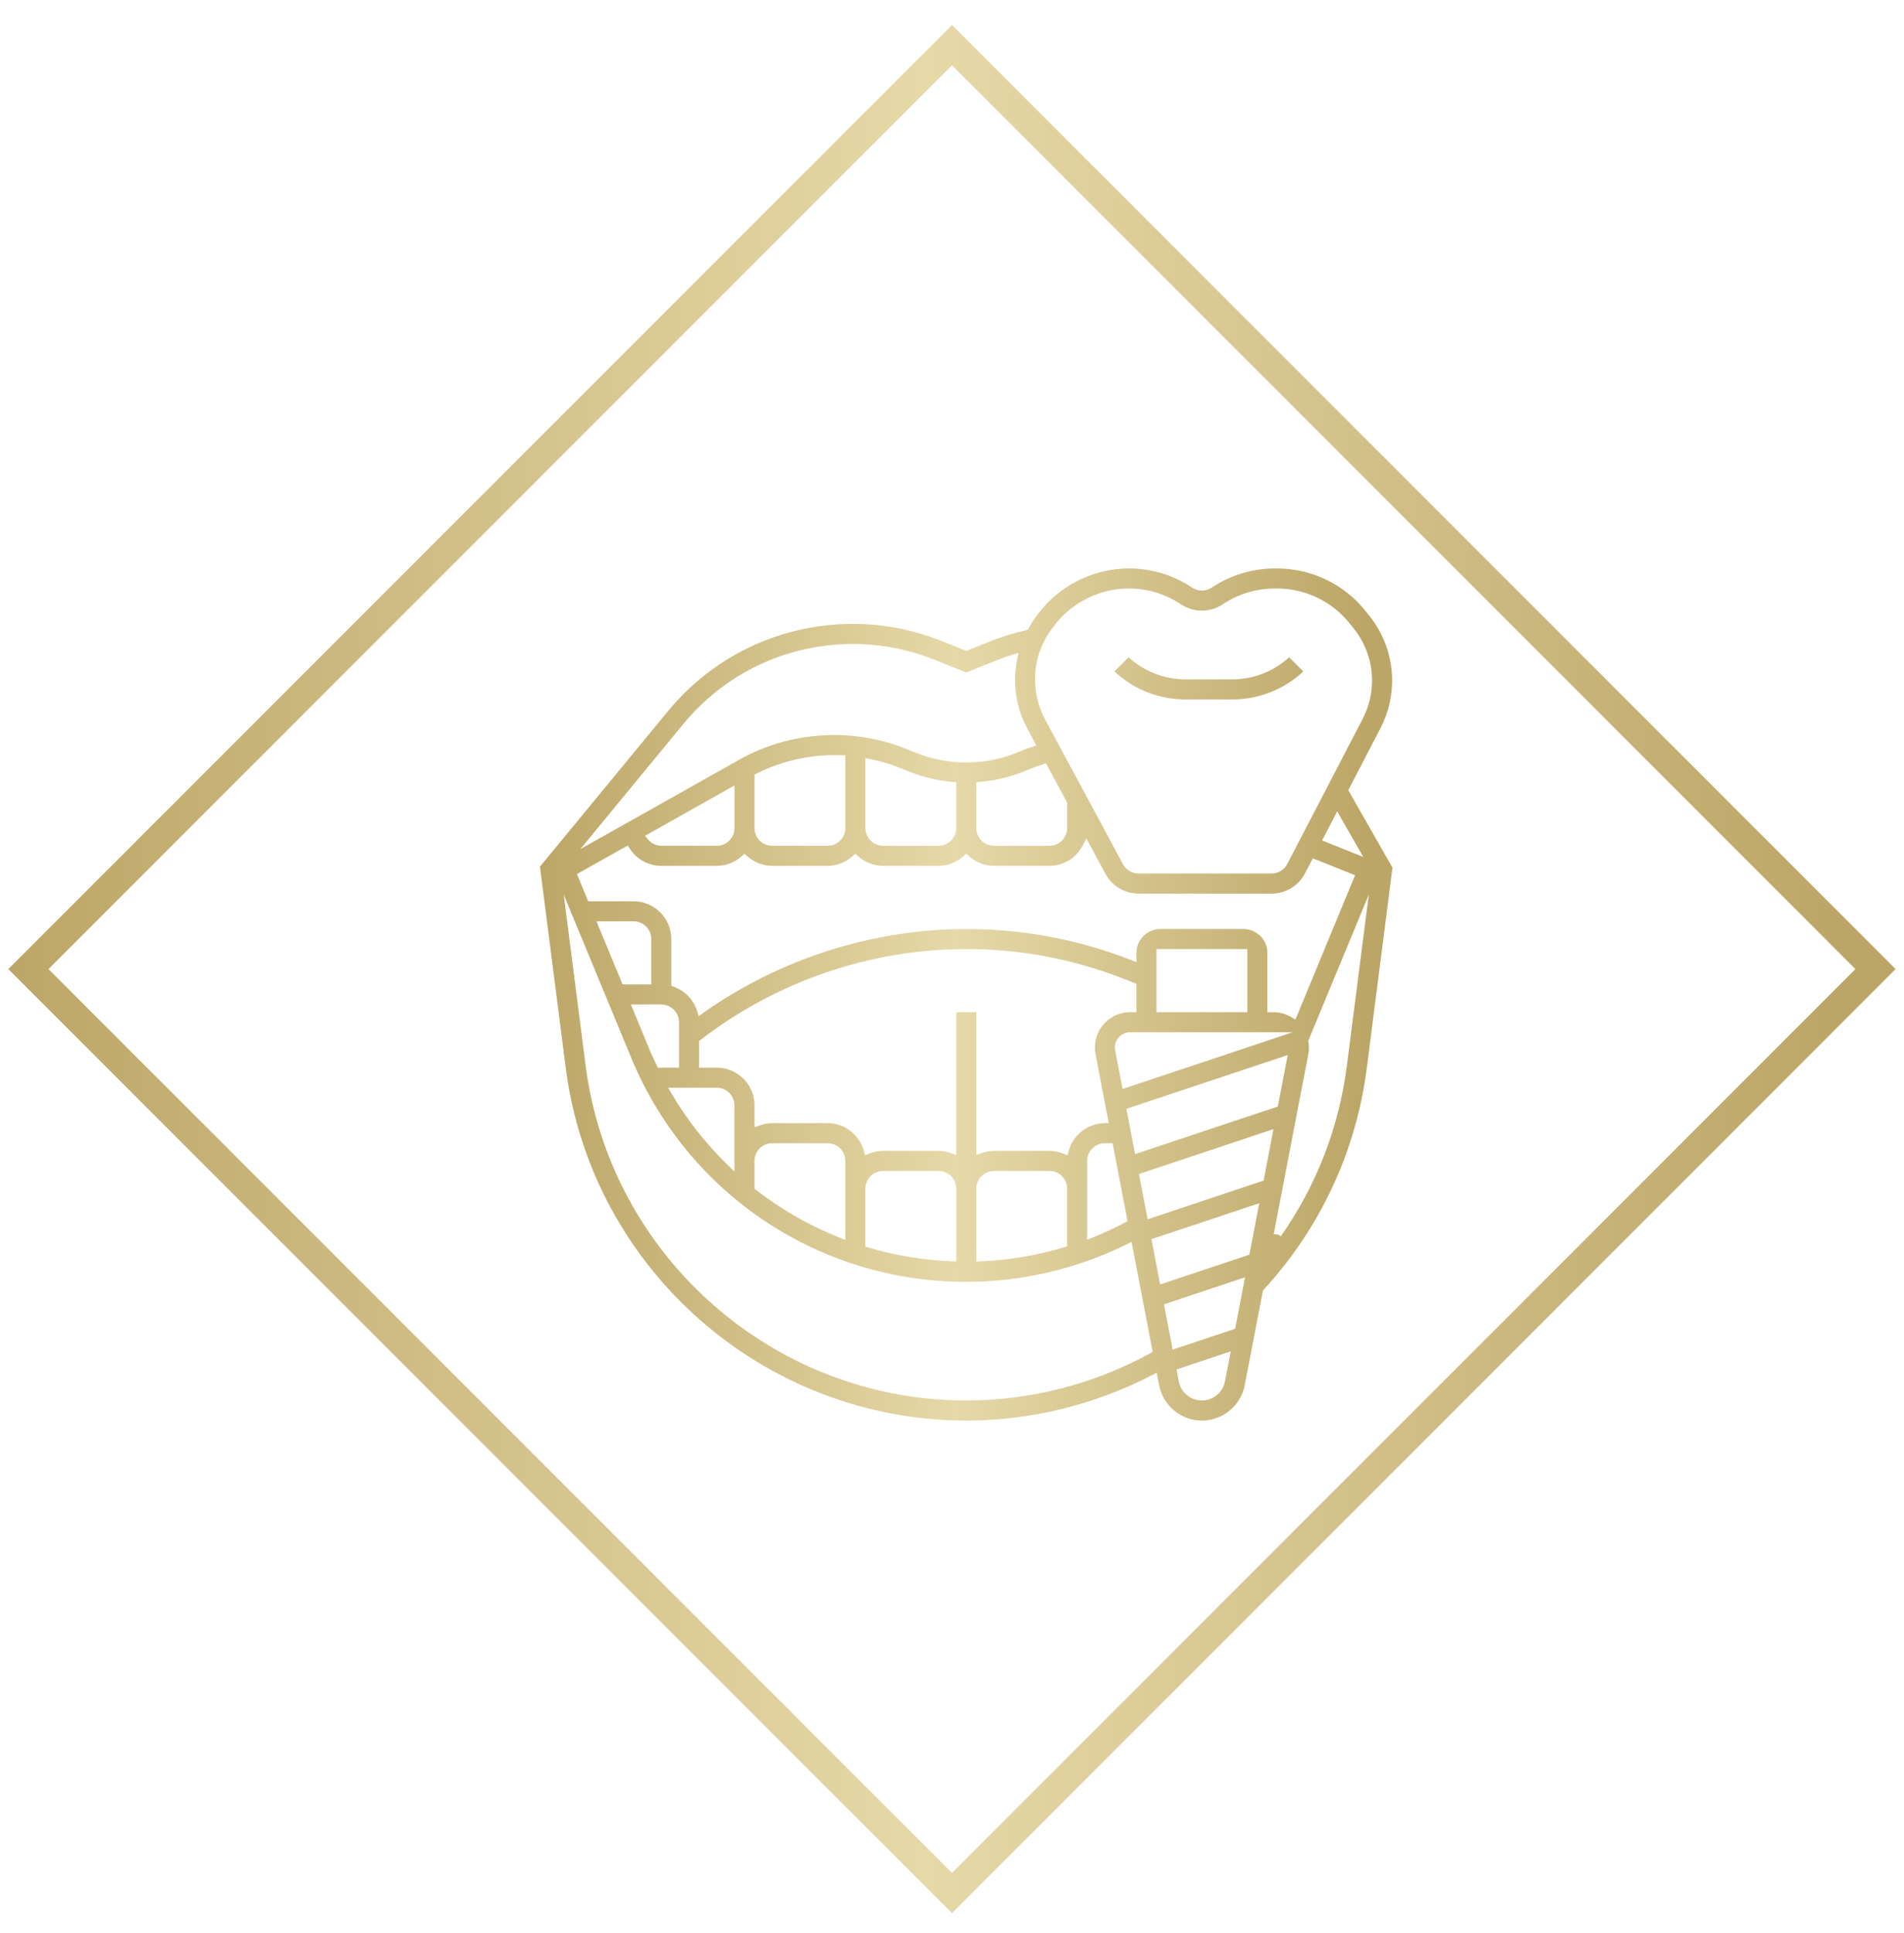
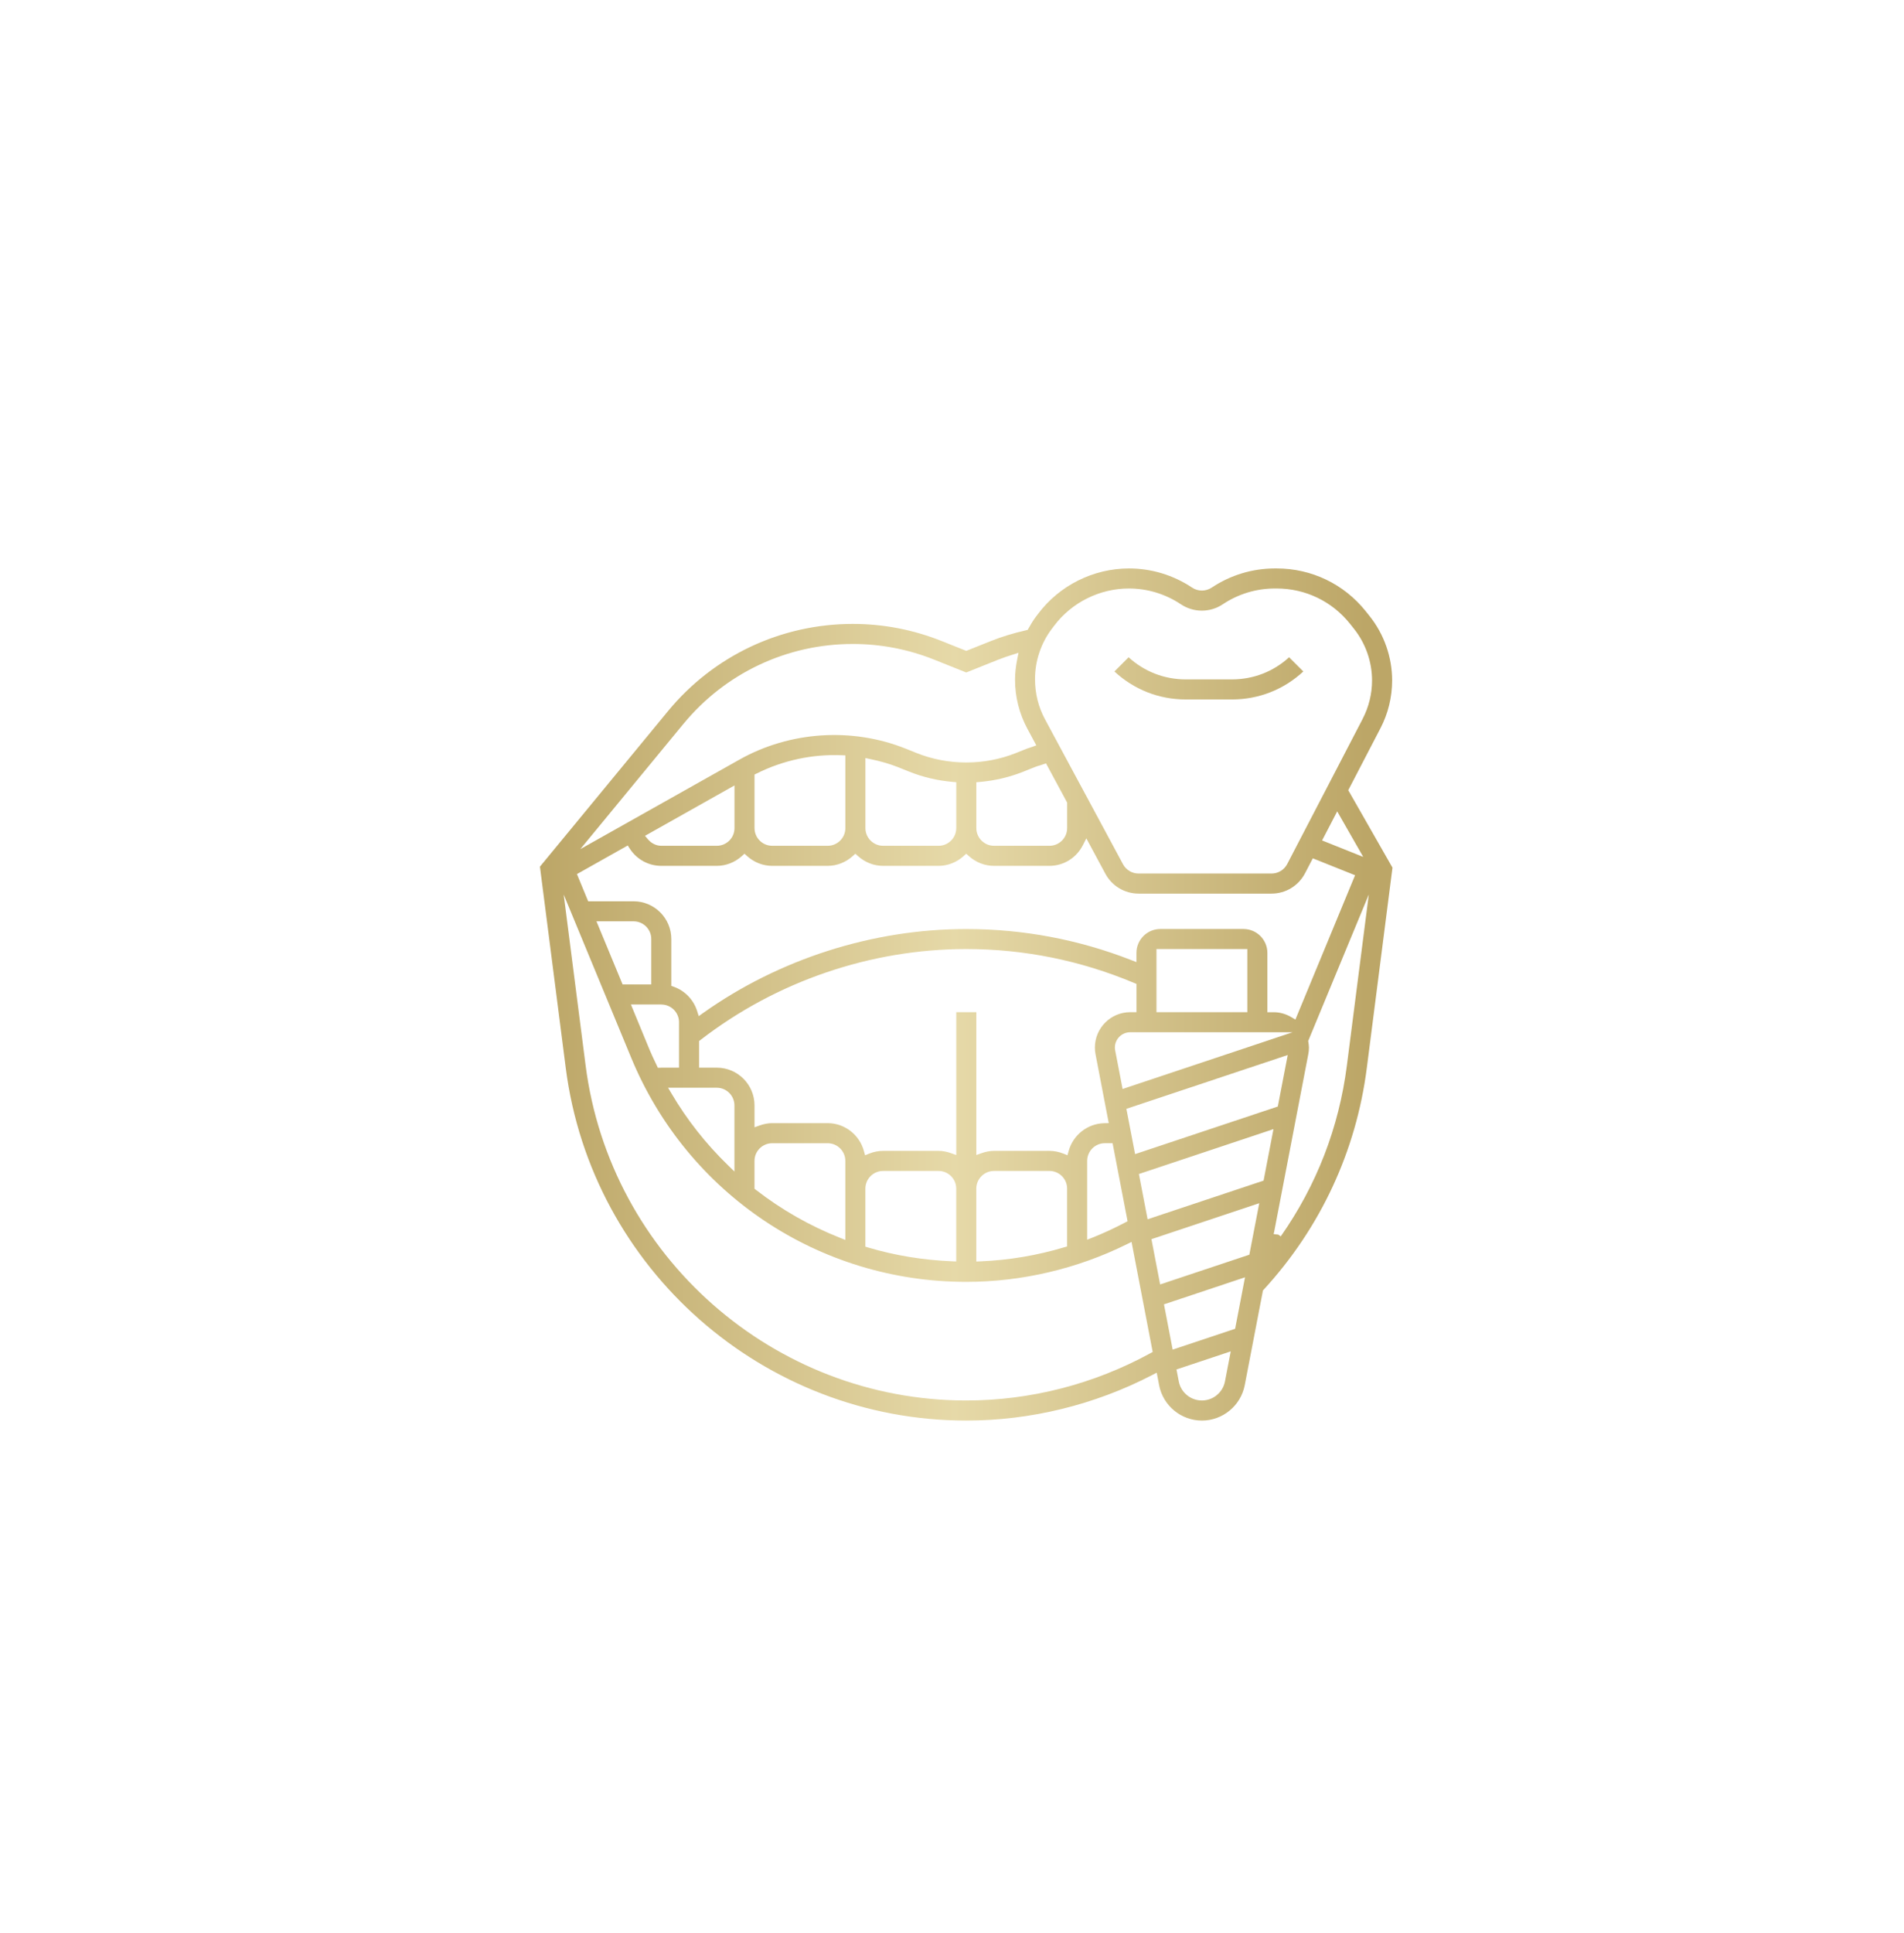
<svg xmlns="http://www.w3.org/2000/svg" width="67" height="68" viewBox="0 0 67 68" fill="none">
-   <path fill-rule="evenodd" clip-rule="evenodd" d="M33.499 0.881L66.705 34.087L33.499 67.293L0.293 34.087L33.499 0.881ZM1.707 34.087L33.499 65.878L65.29 34.087L33.499 2.295L1.707 34.087Z" fill="url(#paint0_linear_1583_1936)" />
  <path d="M48.056 21.496C47.291 20.542 46.152 19.995 44.93 19.995H44.862C44.07 19.995 43.302 20.227 42.642 20.667C42.43 20.808 42.157 20.808 41.946 20.667C41.286 20.227 40.518 19.995 39.727 19.995C38.475 19.995 37.28 20.592 36.529 21.592L36.447 21.7C36.348 21.832 36.264 21.977 36.193 22.103L36.164 22.155L36.106 22.169C35.649 22.274 35.243 22.398 34.867 22.549L34.003 22.894L33.139 22.549C32.139 22.149 31.087 21.946 30.009 21.946C27.482 21.946 25.111 23.065 23.504 25.016L19 30.484L19.908 37.563C20.814 44.634 26.874 49.967 34.002 49.967C36.264 49.967 38.525 49.413 40.543 48.366L40.704 48.283L40.788 48.723C40.927 49.444 41.561 49.967 42.294 49.967C43.028 49.967 43.662 49.443 43.801 48.722L44.442 45.391L44.468 45.363C46.467 43.187 47.722 40.49 48.097 37.563L49 30.519L47.444 27.795L48.579 25.611C48.847 25.097 48.988 24.517 48.988 23.936C48.988 23.115 48.706 22.31 48.193 21.668L48.056 21.496H48.056ZM24.048 25.464C25.519 23.677 27.692 22.651 30.008 22.651C30.994 22.651 31.959 22.837 32.875 23.203L34.001 23.654L35.127 23.203C35.294 23.136 35.468 23.08 35.622 23.031L35.84 22.961L35.796 23.186C35.743 23.454 35.718 23.691 35.718 23.911C35.718 24.51 35.868 25.105 36.152 25.632L36.467 26.218L36.321 26.271C36.291 26.282 36.26 26.292 36.23 26.302C36.196 26.312 36.164 26.322 36.134 26.333L35.753 26.486C34.641 26.931 33.365 26.931 32.251 26.486L31.87 26.333C29.981 25.577 27.793 25.721 26.018 26.72L20.42 29.868L24.048 25.463L24.048 25.464ZM36.593 26.922C36.629 26.91 36.665 26.899 36.7 26.887L36.808 26.851L37.552 28.231V29.127C37.552 29.47 37.273 29.75 36.929 29.75H34.978C34.635 29.75 34.356 29.47 34.356 29.127V27.515L34.479 27.504C35.011 27.458 35.528 27.336 36.015 27.141L36.396 26.988C36.462 26.961 36.529 26.941 36.593 26.922ZM33.65 27.514V29.127C33.65 29.47 33.371 29.75 33.027 29.75H31.076C30.733 29.75 30.453 29.47 30.453 29.127V26.664L30.616 26.698C30.996 26.777 31.32 26.872 31.608 26.987L31.99 27.14C32.476 27.335 32.993 27.457 33.526 27.503L33.649 27.514L33.65 27.514ZM29.748 29.127C29.748 29.47 29.468 29.75 29.125 29.75H27.174C26.83 29.75 26.551 29.47 26.551 29.127V27.244L26.626 27.207C27.553 26.744 28.588 26.521 29.619 26.565L29.748 26.57V29.127ZM25.846 27.627V29.128C25.846 29.471 25.567 29.75 25.223 29.75H23.272C23.095 29.75 22.924 29.668 22.802 29.523L22.697 29.399L25.846 27.627ZM22.09 29.74L22.159 29.847C22.405 30.229 22.821 30.456 23.272 30.456H25.223C25.546 30.456 25.86 30.333 26.108 30.11L26.198 30.029L26.288 30.11C26.535 30.333 26.85 30.456 27.173 30.456H29.124C29.447 30.456 29.762 30.333 30.009 30.11L30.1 30.029L30.19 30.11C30.437 30.333 30.752 30.456 31.075 30.456H33.026C33.349 30.456 33.664 30.333 33.911 30.11L34.001 30.029L34.092 30.11C34.339 30.333 34.653 30.456 34.977 30.456H36.928C37.429 30.456 37.882 30.174 38.11 29.719L38.227 29.488L38.897 30.733C39.128 31.164 39.577 31.432 40.066 31.432H44.745C45.242 31.432 45.693 31.157 45.923 30.716L46.197 30.191L47.684 30.786L45.584 35.863L45.45 35.783C45.251 35.664 45.038 35.604 44.818 35.604H44.598V33.518C44.598 33.054 44.221 32.677 43.757 32.677H40.831C40.367 32.677 39.99 33.054 39.99 33.518V33.842L39.806 33.77C37.949 33.045 35.996 32.678 34.001 32.678C30.715 32.678 27.425 33.728 24.739 35.634L24.588 35.742L24.532 35.564C24.408 35.168 24.102 34.849 23.713 34.71L23.623 34.678V33.03C23.623 32.298 23.027 31.702 22.295 31.702H20.697L20.302 30.745L22.089 29.74H22.09ZM37.423 40.579C37.262 40.514 37.096 40.481 36.929 40.481H34.978C34.835 40.481 34.69 40.508 34.536 40.563L34.356 40.627V35.603H33.65V40.627L33.469 40.563C33.315 40.508 33.17 40.481 33.027 40.481H31.076C30.909 40.481 30.743 40.514 30.582 40.579L30.442 40.636L30.401 40.489C30.244 39.91 29.72 39.506 29.125 39.506H27.174C27.031 39.506 26.886 39.533 26.732 39.587L26.551 39.651V38.883C26.551 38.15 25.956 37.554 25.223 37.554H24.6V36.618L24.652 36.578C27.317 34.517 30.638 33.382 34.002 33.382C36.036 33.382 38.022 33.783 39.908 34.574L39.991 34.608V35.603H39.771C39.085 35.603 38.528 36.161 38.528 36.846C38.528 36.926 38.535 37.005 38.55 37.08L39.016 39.505L38.856 39.508C38.272 39.519 37.758 39.922 37.604 40.489L37.564 40.635L37.423 40.578V40.579ZM37.551 41.809V43.843L37.455 43.871C36.492 44.159 35.496 44.327 34.495 44.367L34.355 44.373V41.809C34.355 41.466 34.635 41.187 34.978 41.187H36.929C37.272 41.187 37.551 41.466 37.551 41.809ZM33.649 41.809V44.371L33.509 44.365C32.49 44.324 31.494 44.161 30.549 43.88L30.452 43.851V41.809C30.452 41.466 30.732 41.187 31.075 41.187H33.026C33.37 41.187 33.649 41.466 33.649 41.809H33.649ZM29.747 40.834V43.613L29.562 43.54C28.496 43.118 27.5 42.551 26.602 41.853L26.55 41.813V40.834C26.55 40.491 26.83 40.212 27.173 40.212H29.124C29.468 40.212 29.747 40.491 29.747 40.834V40.834ZM23.271 35.333C23.614 35.333 23.894 35.612 23.894 35.956V37.554H23.271C23.258 37.556 23.247 37.557 23.235 37.557H23.149L23.06 37.368C22.994 37.23 22.925 37.085 22.864 36.938L22.201 35.332H23.27L23.271 35.333ZM21.909 34.628L20.989 32.407H22.295C22.639 32.407 22.918 32.686 22.918 33.029V34.628H21.909ZM25.222 38.26C25.565 38.26 25.844 38.539 25.844 38.883V41.207L25.615 40.985C24.837 40.229 24.169 39.381 23.629 38.463L23.509 38.26H25.222ZM38.256 40.834C38.256 40.49 38.535 40.211 38.879 40.211H39.151L39.678 42.956L39.589 43.003C39.187 43.213 38.811 43.386 38.44 43.533L38.256 43.606V40.834H38.256ZM39.636 39.002L45.314 37.109L44.965 38.921L39.943 40.595L39.636 39.002H39.636ZM39.503 38.303L39.242 36.947C39.235 36.913 39.232 36.88 39.232 36.847C39.232 36.551 39.473 36.309 39.77 36.309H45.485L39.503 38.304V38.303ZM40.695 35.603V33.382H43.892V35.603H40.695ZM40.476 47.601C38.492 48.687 36.253 49.261 34.001 49.261C27.226 49.261 21.468 44.193 20.607 37.474L19.836 31.465L22.213 37.209C24.193 41.996 28.821 45.089 34.001 45.089C35.948 45.089 37.904 44.63 39.659 43.762L39.818 43.683L40.562 47.554L40.476 47.601V47.601ZM43.106 48.589C43.032 48.978 42.69 49.261 42.293 49.261C41.896 49.261 41.554 48.978 41.48 48.589L41.399 48.17L43.309 47.533L43.106 48.589ZM43.463 46.739L41.265 47.472L40.959 45.879L43.811 44.928L43.463 46.739ZM43.963 44.133L40.824 45.179L40.518 43.587L44.312 42.322L43.963 44.133V44.133ZM44.464 41.527L40.383 42.887L40.077 41.295L44.812 39.716L44.464 41.527H44.464ZM47.396 37.474C47.115 39.663 46.332 41.687 45.069 43.488L44.98 43.426L44.823 43.411V43.368L44.831 43.357L46.037 37.084C46.053 37.006 46.06 36.926 46.06 36.846C46.06 36.783 46.05 36.72 46.04 36.653L46.034 36.615L46.049 36.58L48.167 31.463L47.396 37.473L47.396 37.474ZM47.971 30.141L46.523 29.562L47.055 28.54L47.971 30.141V30.141ZM47.951 25.286L45.297 30.39C45.189 30.597 44.977 30.726 44.744 30.726H40.065C39.836 30.726 39.626 30.6 39.517 30.398L36.771 25.298C36.539 24.867 36.421 24.39 36.421 23.881C36.421 23.251 36.63 22.627 37.008 22.124L37.09 22.016C37.708 21.192 38.693 20.7 39.724 20.7C40.376 20.7 41.009 20.892 41.552 21.254C42.001 21.554 42.582 21.554 43.031 21.254C43.574 20.892 44.206 20.7 44.86 20.7H44.928C45.935 20.7 46.873 21.151 47.502 21.937L47.639 22.109C48.053 22.626 48.281 23.275 48.281 23.936C48.281 24.405 48.166 24.872 47.95 25.286L47.951 25.286Z" fill="url(#paint1_linear_1583_1936)" />
  <path d="M41.723 23.897C40.972 23.897 40.265 23.622 39.715 23.119L39.216 23.618C39.898 24.254 40.783 24.603 41.723 24.603H43.355C44.294 24.603 45.179 24.254 45.862 23.618L45.362 23.119C44.813 23.622 44.105 23.897 43.355 23.897H41.723Z" fill="url(#paint2_linear_1583_1936)" />
  <defs>
    <linearGradient id="paint0_linear_1583_1936" x1="64.596" y1="67.293" x2="0.293" y2="67.293" gradientUnits="userSpaceOnUse">
      <stop stop-color="#BCA667" />
      <stop offset="0.498" stop-color="#E6D9A8" />
      <stop offset="1" stop-color="#BCA667" />
    </linearGradient>
    <linearGradient id="paint1_linear_1583_1936" x1="48.048" y1="49.967" x2="19" y2="49.967" gradientUnits="userSpaceOnUse">
      <stop stop-color="#BCA667" />
      <stop offset="0.498" stop-color="#E6D9A8" />
      <stop offset="1" stop-color="#BCA667" />
    </linearGradient>
    <linearGradient id="paint2_linear_1583_1936" x1="48.048" y1="49.967" x2="19" y2="49.967" gradientUnits="userSpaceOnUse">
      <stop stop-color="#BCA667" />
      <stop offset="0.498" stop-color="#E6D9A8" />
      <stop offset="1" stop-color="#BCA667" />
    </linearGradient>
  </defs>
</svg>